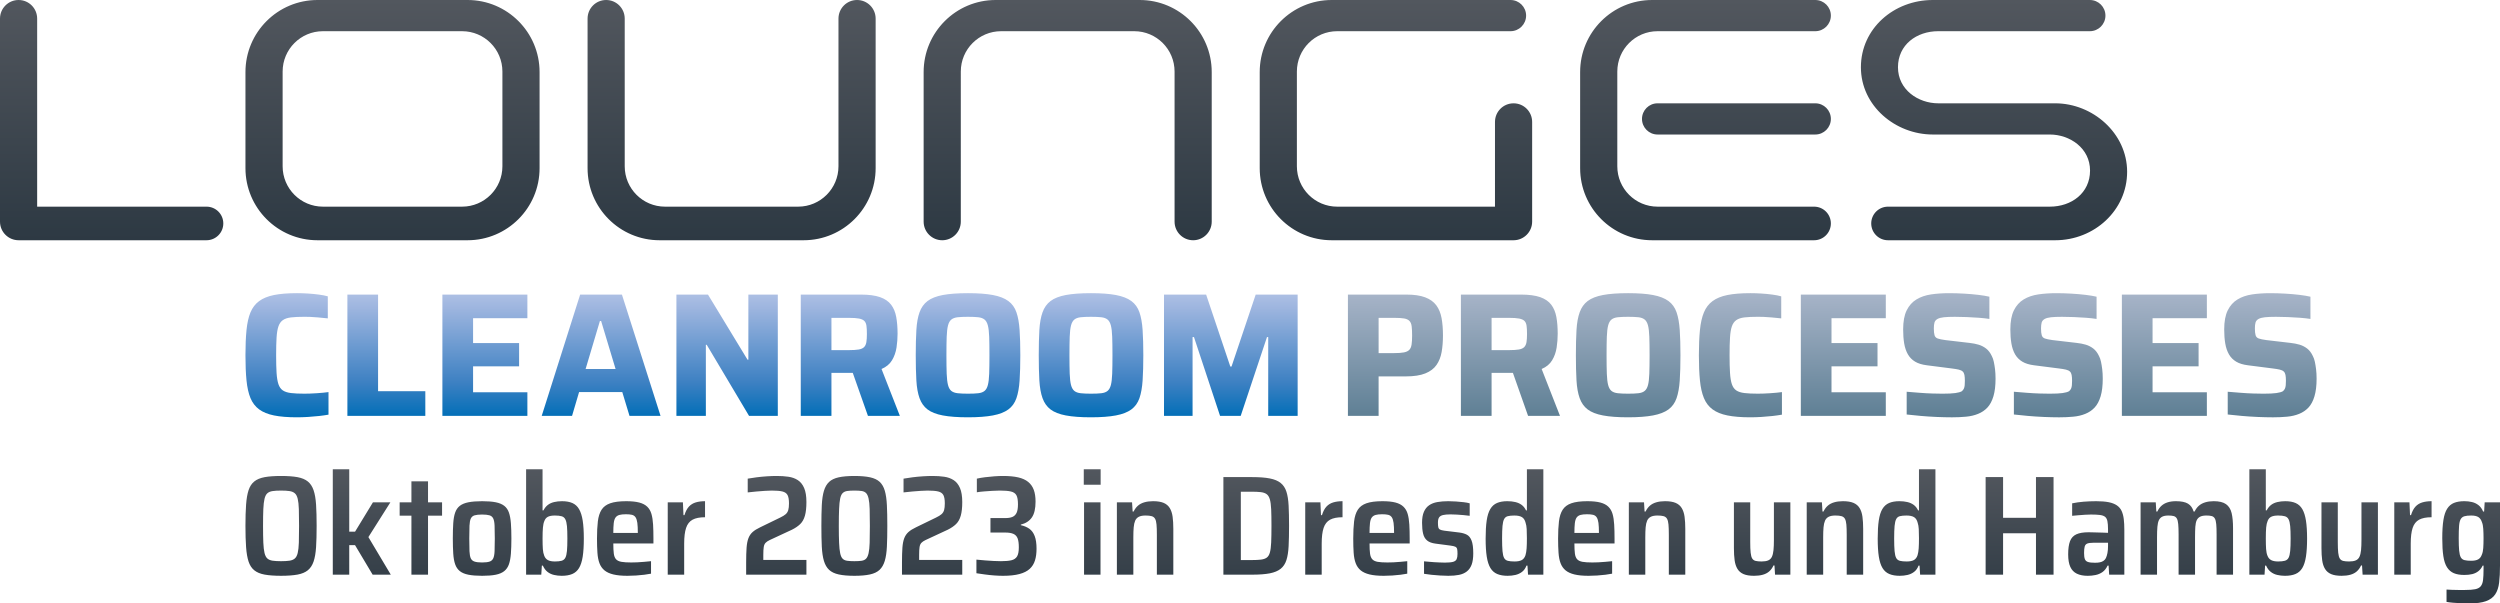
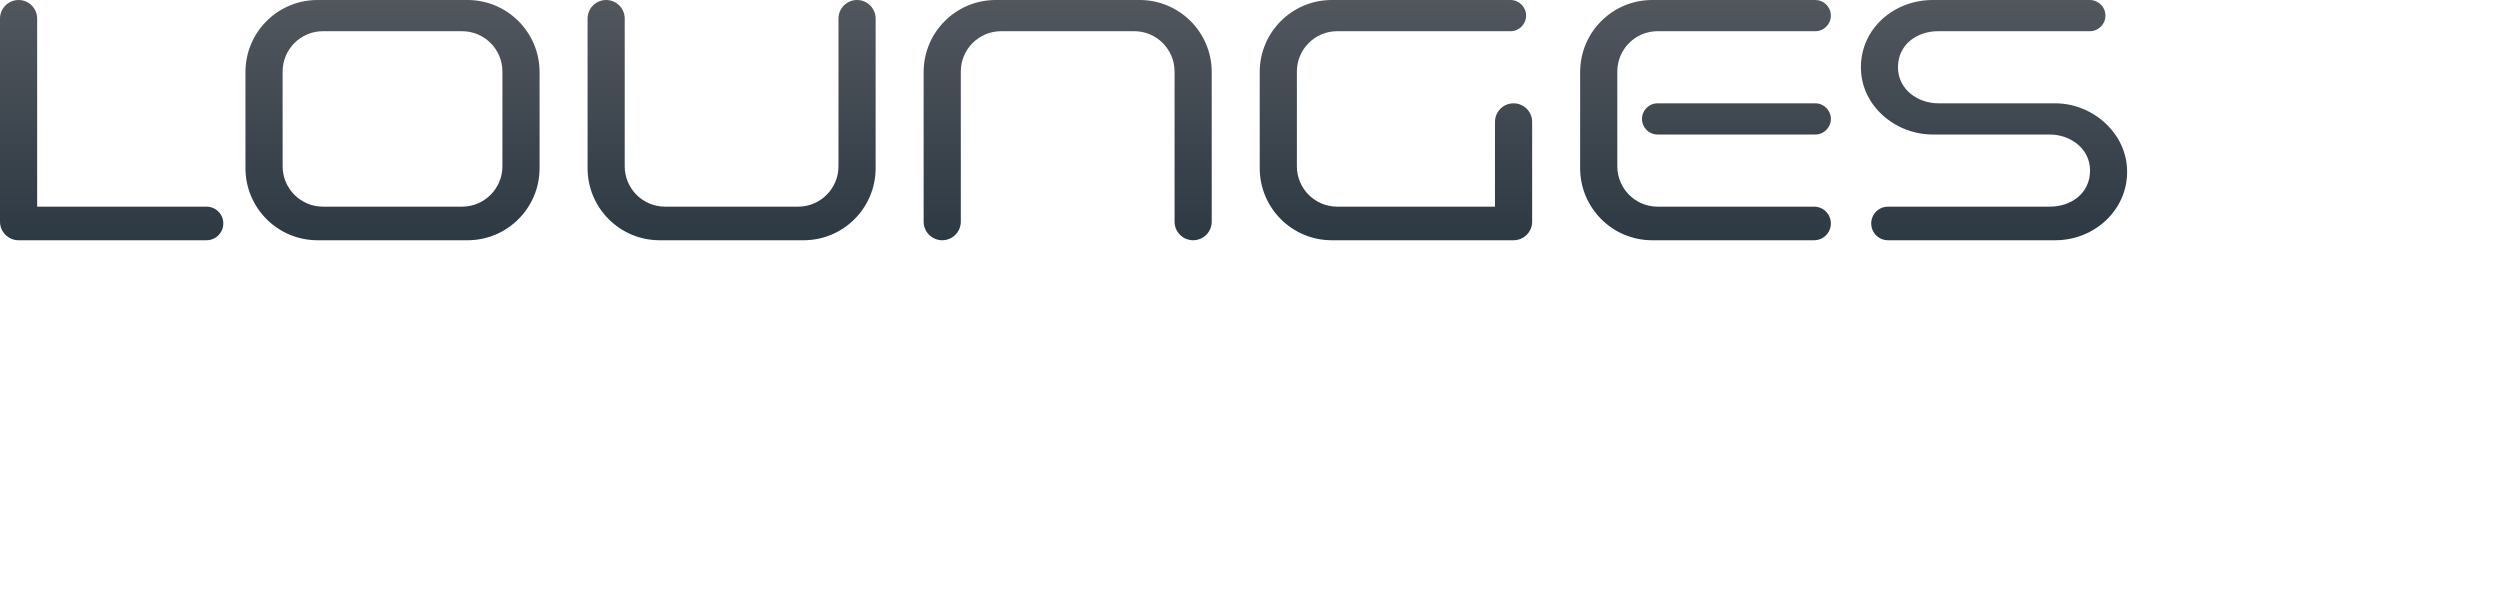
<svg xmlns="http://www.w3.org/2000/svg" xmlns:xlink="http://www.w3.org/1999/xlink" version="1.1" id="Ebene_1" x="0px" y="0px" viewBox="0 0 231.108 55.785" style="enable-background:new 0 0 231.108 55.785;" xml:space="preserve">
  <style type="text/css">
	
		.st0{clip-path:url(#SVGID_00000128462724838614700780000007954607348525154717_);fill:url(#SVGID_00000121994733844858574940000004998032386279091353_);}
	
		.st1{clip-path:url(#SVGID_00000013160649476798968220000016128356224773720452_);fill:url(#SVGID_00000119103490379932352500000009020984041696248454_);}
	
		.st2{clip-path:url(#SVGID_00000026162513027922184520000012118286621461098122_);fill:url(#SVGID_00000023966887508334173620000009006507397199445410_);}
	
		.st3{clip-path:url(#SVGID_00000141425747733465644700000001862000635624884668_);fill:url(#SVGID_00000098910028341613828430000008296608690855909272_);}
</style>
  <g>
    <defs>
-       <path id="SVGID_1_" d="M32.114,27.232v11.215h7.204v-2.283H34.95v-8.932H32.114z M40.896,27.232v11.215h7.857v-2.185h-5.02v-2.396    h4.254v-2.151h-4.254v-2.299h5.02v-2.184H40.896z M55.456,29.677h0.114l1.336,4.433h-2.771L55.456,29.677z M53.63,27.232    l-3.553,11.215h2.804l0.651-2.201h3.994l0.668,2.201h2.869l-3.57-11.215H53.63z M69.181,27.232v6.014H69.1l-3.652-6.014H62.53    v11.215h2.722v-6.57h0.082l3.912,6.57h2.657V27.232H69.181z M76.861,29.384h1.631c0.391,0,0.697,0.021,0.921,0.064    c0.222,0.044,0.385,0.117,0.488,0.221c0.104,0.102,0.169,0.252,0.197,0.448c0.027,0.195,0.04,0.451,0.04,0.766    c0,0.304-0.016,0.554-0.049,0.75c-0.033,0.195-0.103,0.348-0.212,0.456c-0.109,0.109-0.274,0.182-0.497,0.221    c-0.223,0.037-0.519,0.056-0.888,0.056h-1.631V29.384z M74.025,27.232v11.215h2.836v-3.978h1.826c0.051,0,0.1-0.001,0.145-0.002    l1.404,3.98h2.95l-1.695-4.337c0.434-0.184,0.758-0.453,0.97-0.807c0.211-0.353,0.35-0.743,0.416-1.174    c0.064-0.428,0.097-0.855,0.097-1.278c0-0.576-0.041-1.09-0.123-1.541c-0.08-0.451-0.238-0.832-0.472-1.141    c-0.234-0.31-0.576-0.543-1.027-0.702c-0.451-0.156-1.04-0.235-1.768-0.235H74.025z M116.08,27.232l-2.233,6.65h-0.114    l-2.234-6.65h-3.895v11.215h2.641V31.16h0.13l2.412,7.287h1.907l2.43-7.287h0.114v7.287h2.721V27.232H116.08z M25.332,27.272    c-0.566,0.114-1.025,0.302-1.378,0.563s-0.619,0.608-0.799,1.043c-0.18,0.434-0.301,0.978-0.367,1.63    c-0.065,0.652-0.097,1.429-0.097,2.331c0,0.902,0.032,1.679,0.097,2.331c0.066,0.652,0.187,1.196,0.367,1.63    s0.446,0.783,0.799,1.044c0.353,0.26,0.812,0.448,1.378,0.561c0.564,0.114,1.27,0.172,2.118,0.172    c0.326,0,0.666-0.012,1.019-0.033c0.353-0.022,0.698-0.051,1.035-0.089c0.337-0.038,0.625-0.08,0.864-0.123v-2.086    c-0.304,0.043-0.668,0.078-1.092,0.105c-0.424,0.028-0.804,0.042-1.141,0.042c-0.5,0-0.911-0.019-1.231-0.058    c-0.321-0.038-0.573-0.12-0.758-0.244c-0.184-0.125-0.32-0.318-0.408-0.578c-0.086-0.261-0.144-0.61-0.171-1.044    c-0.027-0.434-0.04-0.978-0.04-1.63c0-0.663,0.013-1.209,0.04-1.638c0.027-0.43,0.085-0.772,0.171-1.027    c0.088-0.256,0.224-0.448,0.408-0.579c0.185-0.13,0.437-0.214,0.758-0.253c0.32-0.038,0.731-0.056,1.231-0.056    c0.141,0,0.315,0.002,0.521,0.008c0.207,0.005,0.448,0.021,0.726,0.048c0.277,0.028,0.584,0.058,0.921,0.09v-2.037    c-0.228-0.066-0.506-0.12-0.831-0.163c-0.326-0.043-0.664-0.077-1.011-0.098c-0.348-0.022-0.685-0.033-1.011-0.033    C26.602,27.101,25.896,27.158,25.332,27.272 M88.534,36.351c-0.25-0.027-0.445-0.097-0.587-0.211    c-0.141-0.114-0.245-0.296-0.309-0.546c-0.065-0.25-0.106-0.598-0.123-1.044c-0.016-0.445-0.024-1.016-0.024-1.711    s0.008-1.266,0.024-1.711c0.017-0.446,0.058-0.794,0.123-1.044c0.064-0.25,0.168-0.432,0.309-0.546    c0.142-0.114,0.337-0.185,0.587-0.212s0.565-0.04,0.946-0.04c0.391,0,0.708,0.013,0.953,0.04c0.245,0.027,0.437,0.098,0.579,0.212    c0.141,0.114,0.245,0.296,0.309,0.546c0.066,0.25,0.107,0.598,0.123,1.044c0.016,0.445,0.024,1.016,0.024,1.711    s-0.008,1.266-0.024,1.711c-0.016,0.446-0.057,0.794-0.123,1.044c-0.064,0.25-0.168,0.432-0.309,0.546    c-0.142,0.114-0.334,0.184-0.579,0.211c-0.245,0.028-0.562,0.042-0.953,0.042C89.099,36.393,88.784,36.379,88.534,36.351     M87.157,27.272c-0.603,0.114-1.074,0.299-1.41,0.555c-0.337,0.255-0.584,0.603-0.742,1.043c-0.157,0.44-0.255,0.986-0.293,1.638    c-0.038,0.652-0.057,1.429-0.057,2.331c0,0.902,0.019,1.679,0.057,2.331c0.038,0.652,0.136,1.198,0.293,1.638    c0.158,0.44,0.405,0.788,0.742,1.044c0.336,0.254,0.807,0.44,1.41,0.553c0.603,0.114,1.377,0.172,2.323,0.172    c0.934,0,1.703-0.058,2.306-0.172c0.604-0.113,1.079-0.299,1.426-0.553c0.349-0.256,0.598-0.604,0.75-1.044    c0.152-0.44,0.25-0.986,0.293-1.638c0.044-0.652,0.066-1.429,0.066-2.331c0-0.902-0.022-1.679-0.066-2.331    c-0.043-0.652-0.141-1.198-0.293-1.638s-0.401-0.788-0.75-1.043c-0.347-0.256-0.822-0.441-1.426-0.555    c-0.603-0.114-1.372-0.171-2.306-0.171C88.534,27.101,87.76,27.158,87.157,27.272 M99.906,36.351    c-0.251-0.027-0.447-0.097-0.587-0.211c-0.141-0.114-0.245-0.296-0.31-0.546s-0.106-0.598-0.122-1.044    c-0.016-0.445-0.024-1.016-0.024-1.711s0.008-1.266,0.024-1.711c0.016-0.446,0.057-0.794,0.122-1.044s0.169-0.432,0.31-0.546    c0.14-0.114,0.336-0.185,0.587-0.212c0.249-0.027,0.564-0.04,0.945-0.04c0.391,0,0.709,0.013,0.954,0.04    c0.244,0.027,0.437,0.098,0.578,0.212c0.141,0.114,0.244,0.296,0.31,0.546c0.065,0.25,0.106,0.598,0.122,1.044    c0.017,0.445,0.025,1.016,0.025,1.711s-0.008,1.266-0.025,1.711c-0.016,0.446-0.057,0.794-0.122,1.044    c-0.066,0.25-0.169,0.432-0.31,0.546s-0.334,0.184-0.578,0.211c-0.245,0.028-0.563,0.042-0.954,0.042    C100.47,36.393,100.155,36.379,99.906,36.351 M98.528,27.272c-0.603,0.114-1.073,0.299-1.41,0.555    c-0.337,0.255-0.585,0.603-0.742,1.043c-0.158,0.44-0.255,0.986-0.294,1.638c-0.037,0.652-0.056,1.429-0.056,2.331    c0,0.902,0.019,1.679,0.056,2.331c0.039,0.652,0.136,1.198,0.294,1.638c0.157,0.44,0.405,0.788,0.742,1.044    c0.337,0.254,0.807,0.44,1.41,0.553c0.603,0.114,1.378,0.172,2.323,0.172c0.934,0,1.703-0.058,2.306-0.172    c0.603-0.113,1.079-0.299,1.427-0.553c0.347-0.256,0.597-0.604,0.75-1.044c0.152-0.44,0.249-0.986,0.293-1.638    c0.043-0.652,0.065-1.429,0.065-2.331c0-0.902-0.022-1.679-0.065-2.331c-0.044-0.652-0.141-1.198-0.293-1.638    c-0.153-0.44-0.403-0.788-0.75-1.043c-0.348-0.256-0.824-0.441-1.427-0.555c-0.603-0.114-1.372-0.171-2.306-0.171    C99.906,27.101,99.131,27.158,98.528,27.272" />
-     </defs>
+       </defs>
    <clipPath id="SVGID_00000090274999641300190930000005140533356519462037_">
      <use xlink:href="#SVGID_1_" style="overflow:visible;" />
    </clipPath>
    <linearGradient id="SVGID_00000129178536790594257700000003378324485723873200_" gradientUnits="userSpaceOnUse" x1="-11.338" y1="57.416" x2="-10.338" y2="57.416" gradientTransform="matrix(0 -11.476 -11.476 0 730.206 -91.534)">
      <stop offset="0" style="stop-color:#006EB7" />
      <stop offset="0.275" style="stop-color:#3C80C2" />
      <stop offset="0.88" style="stop-color:#9DB5DF" />
      <stop offset="1" style="stop-color:#AEC0E4" />
      <stop offset="1" style="stop-color:#94784A" />
    </linearGradient>
-     <rect x="22.691" y="27.101" style="clip-path:url(#SVGID_00000090274999641300190930000005140533356519462037_);fill:url(#SVGID_00000129178536790594257700000003378324485723873200_);" width="97.268" height="11.476" />
  </g>
  <g>
    <defs>
-       <path id="SVGID_00000096767919519179364240000001916930448140973243_" d="M127.443,29.384h1.467c0.38,0,0.678,0.019,0.896,0.056    c0.217,0.038,0.38,0.115,0.489,0.229c0.109,0.113,0.176,0.28,0.204,0.497c0.027,0.217,0.041,0.499,0.041,0.847    c0,0.348-0.016,0.628-0.049,0.839c-0.033,0.213-0.103,0.376-0.212,0.49c-0.109,0.114-0.275,0.192-0.497,0.236    c-0.223,0.044-0.53,0.065-0.922,0.065h-1.417V29.384z M124.606,27.232v11.215h2.837v-3.652h2.51c0.75,0,1.353-0.092,1.809-0.277    c0.456-0.184,0.802-0.445,1.035-0.783c0.234-0.336,0.391-0.735,0.473-1.198c0.081-0.462,0.122-0.969,0.122-1.524    c0-0.608-0.043-1.146-0.13-1.613c-0.087-0.467-0.25-0.861-0.489-1.182c-0.24-0.32-0.582-0.565-1.027-0.733    c-0.446-0.17-1.027-0.253-1.744-0.253H124.606z M137.887,29.384h1.629c0.392,0,0.699,0.021,0.921,0.064    c0.223,0.044,0.386,0.117,0.49,0.221c0.102,0.102,0.168,0.252,0.195,0.448c0.027,0.195,0.041,0.451,0.041,0.766    c0,0.304-0.017,0.554-0.049,0.75c-0.033,0.195-0.104,0.348-0.212,0.456c-0.108,0.109-0.275,0.182-0.497,0.221    c-0.223,0.037-0.52,0.056-0.889,0.056h-1.629V29.384z M135.05,27.232v11.215h2.837v-3.978h1.825c0.051,0,0.099-0.001,0.145-0.002    l1.404,3.98h2.95l-1.696-4.337c0.435-0.184,0.759-0.453,0.97-0.807c0.213-0.353,0.35-0.743,0.416-1.174    c0.065-0.428,0.098-0.855,0.098-1.278c0-0.576-0.041-1.09-0.122-1.541c-0.082-0.451-0.24-0.832-0.473-1.141    c-0.234-0.31-0.577-0.543-1.027-0.702c-0.451-0.156-1.041-0.235-1.769-0.235H135.05z M166.474,27.232v11.215h7.856v-2.185h-5.02    v-2.396h4.254v-2.151h-4.254v-2.299h5.02v-2.184H166.474z M196.153,27.232v11.215h7.857v-2.185h-5.02v-2.396h4.255v-2.151h-4.255    v-2.299h5.02v-2.184H196.153z M149.559,36.351c-0.25-0.027-0.446-0.097-0.587-0.211c-0.141-0.114-0.244-0.296-0.31-0.546    c-0.065-0.25-0.105-0.598-0.122-1.044c-0.016-0.445-0.024-1.016-0.024-1.711s0.008-1.266,0.024-1.711    c0.017-0.446,0.057-0.794,0.122-1.044c0.066-0.25,0.169-0.432,0.31-0.546c0.141-0.114,0.337-0.185,0.587-0.212    s0.565-0.04,0.945-0.04c0.392,0,0.71,0.013,0.954,0.04c0.244,0.027,0.437,0.098,0.578,0.212c0.142,0.114,0.245,0.296,0.311,0.546    c0.065,0.25,0.105,0.598,0.121,1.044c0.016,0.445,0.025,1.016,0.025,1.711s-0.009,1.266-0.025,1.711    c-0.016,0.446-0.056,0.794-0.121,1.044c-0.066,0.25-0.169,0.432-0.311,0.546c-0.141,0.114-0.334,0.184-0.578,0.211    c-0.244,0.028-0.562,0.042-0.954,0.042C150.124,36.393,149.809,36.379,149.559,36.351 M148.182,27.272    c-0.603,0.114-1.074,0.299-1.411,0.555c-0.336,0.255-0.584,0.603-0.741,1.043c-0.158,0.44-0.256,0.986-0.294,1.638    c-0.038,0.652-0.056,1.429-0.056,2.331c0,0.902,0.018,1.679,0.056,2.331c0.038,0.652,0.136,1.198,0.294,1.638    c0.157,0.44,0.405,0.788,0.741,1.044c0.337,0.254,0.808,0.44,1.411,0.553c0.603,0.114,1.377,0.172,2.322,0.172    c0.935,0,1.704-0.058,2.307-0.172c0.603-0.113,1.078-0.299,1.427-0.553c0.347-0.256,0.596-0.604,0.749-1.044    c0.152-0.44,0.25-0.986,0.294-1.638c0.043-0.652,0.065-1.429,0.065-2.331c0-0.902-0.022-1.679-0.065-2.331    c-0.044-0.652-0.142-1.198-0.294-1.638c-0.153-0.44-0.402-0.788-0.749-1.043c-0.349-0.256-0.824-0.441-1.427-0.555    s-1.372-0.171-2.307-0.171C149.559,27.101,148.785,27.158,148.182,27.272 M159.691,27.272c-0.565,0.114-1.024,0.302-1.377,0.563    c-0.354,0.261-0.619,0.608-0.798,1.043c-0.181,0.434-0.303,0.978-0.368,1.63c-0.065,0.652-0.098,1.429-0.098,2.331    c0,0.902,0.033,1.679,0.098,2.331c0.065,0.652,0.187,1.196,0.368,1.63c0.179,0.434,0.444,0.783,0.798,1.044    c0.353,0.26,0.812,0.448,1.377,0.561c0.565,0.114,1.271,0.172,2.119,0.172c0.326,0,0.665-0.012,1.019-0.033    c0.353-0.022,0.698-0.051,1.035-0.089c0.337-0.038,0.625-0.08,0.864-0.123v-2.086c-0.304,0.043-0.669,0.078-1.093,0.105    c-0.423,0.028-0.803,0.042-1.14,0.042c-0.5,0-0.911-0.019-1.231-0.058c-0.32-0.038-0.573-0.12-0.758-0.244    c-0.184-0.125-0.32-0.318-0.408-0.578c-0.087-0.261-0.144-0.61-0.17-1.044c-0.028-0.434-0.041-0.978-0.041-1.63    c0-0.663,0.013-1.209,0.041-1.638c0.026-0.43,0.083-0.772,0.17-1.027c0.088-0.256,0.224-0.448,0.408-0.579    c0.185-0.13,0.438-0.214,0.758-0.253c0.32-0.038,0.731-0.056,1.231-0.056c0.141,0,0.315,0.002,0.521,0.008    c0.206,0.005,0.448,0.021,0.726,0.048c0.277,0.028,0.584,0.058,0.921,0.09v-2.037c-0.228-0.066-0.506-0.12-0.831-0.163    c-0.326-0.043-0.664-0.077-1.011-0.098c-0.348-0.022-0.685-0.033-1.011-0.033C160.962,27.101,160.256,27.158,159.691,27.272     M178.516,27.215c-0.516,0.076-0.967,0.231-1.353,0.465c-0.386,0.234-0.687,0.57-0.904,1.011c-0.218,0.44-0.326,1.029-0.326,1.768    c0,0.478,0.032,0.91,0.097,1.296c0.066,0.386,0.179,0.72,0.343,1.003c0.163,0.282,0.385,0.507,0.668,0.676    s0.646,0.279,1.093,0.334l2.297,0.294c0.261,0.032,0.474,0.067,0.637,0.105c0.162,0.039,0.285,0.096,0.366,0.172    c0.082,0.076,0.136,0.182,0.163,0.318c0.027,0.136,0.041,0.317,0.041,0.545c0,0.153-0.006,0.289-0.016,0.408    c-0.012,0.12-0.036,0.223-0.074,0.309c-0.038,0.088-0.101,0.17-0.187,0.245c-0.131,0.077-0.332,0.133-0.603,0.171    c-0.272,0.039-0.669,0.058-1.19,0.058c-0.25,0-0.561-0.006-0.929-0.017c-0.37-0.01-0.758-0.033-1.166-0.065    c-0.408-0.033-0.813-0.065-1.214-0.098v2.103c0.38,0.043,0.812,0.087,1.296,0.131c0.483,0.043,0.977,0.075,1.483,0.097    c0.505,0.021,0.975,0.033,1.41,0.033c0.457,0,0.889-0.02,1.295-0.058c0.408-0.037,0.781-0.124,1.117-0.261    c0.337-0.135,0.625-0.331,0.864-0.586c0.239-0.255,0.424-0.603,0.555-1.043c0.13-0.44,0.195-0.98,0.195-1.622    c0-0.326-0.016-0.619-0.048-0.88c-0.033-0.261-0.072-0.492-0.115-0.693c-0.043-0.201-0.103-0.372-0.179-0.513    c-0.141-0.305-0.318-0.539-0.53-0.701c-0.211-0.163-0.446-0.283-0.701-0.359s-0.535-0.13-0.839-0.163l-2.234-0.261    c-0.315-0.043-0.549-0.092-0.701-0.146c-0.152-0.055-0.249-0.155-0.293-0.302c-0.043-0.147-0.065-0.356-0.065-0.628    c0-0.217,0.019-0.396,0.057-0.537c0.038-0.142,0.133-0.256,0.285-0.343c0.141-0.076,0.337-0.128,0.587-0.155s0.587-0.04,1.01-0.04    c0.349,0,0.718,0.008,1.109,0.024c0.392,0.016,0.769,0.038,1.133,0.065c0.364,0.028,0.682,0.063,0.954,0.106v-2.054    c-0.272-0.065-0.614-0.122-1.027-0.171c-0.414-0.049-0.854-0.087-1.321-0.114s-0.918-0.041-1.352-0.041    C179.595,27.101,179.033,27.139,178.516,27.215 M188.427,27.215c-0.516,0.076-0.968,0.231-1.353,0.465    c-0.386,0.234-0.687,0.57-0.904,1.011c-0.218,0.44-0.327,1.029-0.327,1.768c0,0.478,0.033,0.91,0.098,1.296    c0.066,0.386,0.179,0.72,0.342,1.003c0.164,0.282,0.386,0.507,0.669,0.676c0.282,0.169,0.646,0.279,1.092,0.334l2.298,0.294    c0.261,0.032,0.474,0.067,0.636,0.105c0.163,0.039,0.286,0.096,0.367,0.172c0.082,0.076,0.136,0.182,0.163,0.318    c0.027,0.136,0.041,0.317,0.041,0.545c0,0.153-0.006,0.289-0.017,0.408c-0.011,0.12-0.035,0.223-0.073,0.309    c-0.038,0.088-0.101,0.17-0.187,0.245c-0.131,0.077-0.332,0.133-0.603,0.171c-0.272,0.039-0.669,0.058-1.191,0.058    c-0.25,0-0.56-0.006-0.929-0.017c-0.37-0.01-0.757-0.033-1.165-0.065c-0.408-0.033-0.813-0.065-1.214-0.098v2.103    c0.379,0.043,0.812,0.087,1.296,0.131c0.483,0.043,0.977,0.075,1.483,0.097c0.505,0.021,0.975,0.033,1.409,0.033    c0.458,0,0.889-0.02,1.296-0.058c0.408-0.037,0.781-0.124,1.117-0.261c0.337-0.135,0.625-0.331,0.864-0.586    c0.239-0.255,0.424-0.603,0.555-1.043c0.13-0.44,0.195-0.98,0.195-1.622c0-0.326-0.016-0.619-0.049-0.88    c-0.033-0.261-0.071-0.492-0.114-0.693c-0.043-0.201-0.104-0.372-0.179-0.513c-0.141-0.305-0.319-0.539-0.53-0.701    c-0.212-0.163-0.446-0.283-0.701-0.359c-0.256-0.076-0.536-0.13-0.84-0.163l-2.233-0.261c-0.315-0.043-0.549-0.092-0.701-0.146    c-0.152-0.055-0.25-0.155-0.293-0.302c-0.044-0.147-0.065-0.356-0.065-0.628c0-0.217,0.019-0.396,0.056-0.537    c0.038-0.142,0.134-0.256,0.286-0.343c0.141-0.076,0.336-0.128,0.587-0.155c0.25-0.027,0.586-0.04,1.01-0.04    c0.348,0,0.718,0.008,1.109,0.024c0.391,0.016,0.769,0.038,1.133,0.065c0.364,0.028,0.681,0.063,0.953,0.106v-2.054    c-0.272-0.065-0.614-0.122-1.027-0.171s-0.853-0.087-1.32-0.114c-0.467-0.027-0.918-0.041-1.353-0.041    C189.505,27.101,188.943,27.139,188.427,27.215 M208.196,27.215c-0.516,0.076-0.967,0.231-1.352,0.465    c-0.386,0.234-0.688,0.57-0.906,1.011c-0.217,0.44-0.326,1.029-0.326,1.768c0,0.478,0.033,0.91,0.098,1.296s0.18,0.72,0.343,1.003    c0.162,0.282,0.386,0.507,0.668,0.676c0.283,0.169,0.646,0.279,1.092,0.334l2.298,0.294c0.261,0.032,0.473,0.067,0.636,0.105    c0.163,0.039,0.285,0.096,0.367,0.172c0.081,0.076,0.136,0.182,0.163,0.318c0.027,0.136,0.041,0.317,0.041,0.545    c0,0.153-0.006,0.289-0.017,0.408c-0.011,0.12-0.035,0.223-0.073,0.309c-0.038,0.088-0.1,0.17-0.188,0.245    c-0.13,0.077-0.331,0.133-0.603,0.171c-0.272,0.039-0.668,0.058-1.19,0.058c-0.25,0-0.559-0.006-0.928-0.017    c-0.37-0.01-0.759-0.033-1.166-0.065c-0.408-0.033-0.813-0.065-1.215-0.098v2.103c0.381,0.043,0.813,0.087,1.296,0.131    c0.483,0.043,0.978,0.075,1.483,0.097c0.506,0.021,0.976,0.033,1.411,0.033c0.456,0,0.888-0.02,1.296-0.058    c0.407-0.037,0.779-0.124,1.117-0.261c0.336-0.135,0.624-0.331,0.864-0.586c0.238-0.255,0.423-0.603,0.553-1.043    c0.131-0.44,0.196-0.98,0.196-1.622c0-0.326-0.016-0.619-0.049-0.88c-0.033-0.261-0.07-0.492-0.114-0.693    c-0.044-0.201-0.103-0.372-0.18-0.513c-0.141-0.305-0.317-0.539-0.529-0.701c-0.212-0.163-0.446-0.283-0.701-0.359    c-0.256-0.076-0.535-0.13-0.84-0.163l-2.233-0.261c-0.315-0.043-0.548-0.092-0.701-0.146c-0.152-0.055-0.25-0.155-0.293-0.302    c-0.043-0.147-0.065-0.356-0.065-0.628c0-0.217,0.018-0.396,0.057-0.537c0.038-0.142,0.133-0.256,0.285-0.343    c0.141-0.076,0.337-0.128,0.587-0.155s0.587-0.04,1.011-0.04c0.347,0,0.717,0.008,1.108,0.024    c0.391,0.016,0.769,0.038,1.133,0.065c0.364,0.028,0.682,0.063,0.954,0.106v-2.054c-0.272-0.065-0.615-0.122-1.027-0.171    c-0.413-0.049-0.853-0.087-1.321-0.114s-0.918-0.041-1.353-0.041C209.275,27.101,208.712,27.139,208.196,27.215" />
+       <path id="SVGID_00000096767919519179364240000001916930448140973243_" d="M127.443,29.384h1.467c0.38,0,0.678,0.019,0.896,0.056    c0.217,0.038,0.38,0.115,0.489,0.229c0.109,0.113,0.176,0.28,0.204,0.497c0.027,0.217,0.041,0.499,0.041,0.847    c0,0.348-0.016,0.628-0.049,0.839c-0.033,0.213-0.103,0.376-0.212,0.49c-0.109,0.114-0.275,0.192-0.497,0.236    c-0.223,0.044-0.53,0.065-0.922,0.065h-1.417V29.384z M124.606,27.232v11.215h2.837v-3.652h2.51c0.75,0,1.353-0.092,1.809-0.277    c0.456-0.184,0.802-0.445,1.035-0.783c0.234-0.336,0.391-0.735,0.473-1.198c0.081-0.462,0.122-0.969,0.122-1.524    c0-0.608-0.043-1.146-0.13-1.613c-0.087-0.467-0.25-0.861-0.489-1.182c-0.24-0.32-0.582-0.565-1.027-0.733    c-0.446-0.17-1.027-0.253-1.744-0.253H124.606z M137.887,29.384h1.629c0.392,0,0.699,0.021,0.921,0.064    c0.223,0.044,0.386,0.117,0.49,0.221c0.102,0.102,0.168,0.252,0.195,0.448c0.027,0.195,0.041,0.451,0.041,0.766    c0,0.304-0.017,0.554-0.049,0.75c-0.033,0.195-0.104,0.348-0.212,0.456c-0.108,0.109-0.275,0.182-0.497,0.221    c-0.223,0.037-0.52,0.056-0.889,0.056h-1.629V29.384z M135.05,27.232v11.215h2.837v-3.978h1.825c0.051,0,0.099-0.001,0.145-0.002    l1.404,3.98h2.95l-1.696-4.337c0.435-0.184,0.759-0.453,0.97-0.807c0.213-0.353,0.35-0.743,0.416-1.174    c0.065-0.428,0.098-0.855,0.098-1.278c0-0.576-0.041-1.09-0.122-1.541c-0.082-0.451-0.24-0.832-0.473-1.141    c-0.234-0.31-0.577-0.543-1.027-0.702c-0.451-0.156-1.041-0.235-1.769-0.235H135.05z M166.474,27.232v11.215h7.856v-2.185h-5.02    v-2.396h4.254v-2.151h-4.254v-2.299h5.02v-2.184H166.474z M196.153,27.232v11.215h7.857v-2.185h-5.02v-2.396h4.255v-2.151h-4.255    v-2.299h5.02v-2.184H196.153z M149.559,36.351c-0.25-0.027-0.446-0.097-0.587-0.211c-0.141-0.114-0.244-0.296-0.31-0.546    c-0.065-0.25-0.105-0.598-0.122-1.044c-0.016-0.445-0.024-1.016-0.024-1.711s0.008-1.266,0.024-1.711    c0.017-0.446,0.057-0.794,0.122-1.044c0.066-0.25,0.169-0.432,0.31-0.546c0.141-0.114,0.337-0.185,0.587-0.212    s0.565-0.04,0.945-0.04c0.392,0,0.71,0.013,0.954,0.04c0.244,0.027,0.437,0.098,0.578,0.212c0.142,0.114,0.245,0.296,0.311,0.546    c0.065,0.25,0.105,0.598,0.121,1.044c0.016,0.445,0.025,1.016,0.025,1.711s-0.009,1.266-0.025,1.711    c-0.016,0.446-0.056,0.794-0.121,1.044c-0.066,0.25-0.169,0.432-0.311,0.546c-0.141,0.114-0.334,0.184-0.578,0.211    c-0.244,0.028-0.562,0.042-0.954,0.042C150.124,36.393,149.809,36.379,149.559,36.351 M148.182,27.272    c-0.603,0.114-1.074,0.299-1.411,0.555c-0.336,0.255-0.584,0.603-0.741,1.043c-0.158,0.44-0.256,0.986-0.294,1.638    c-0.038,0.652-0.056,1.429-0.056,2.331c0,0.902,0.018,1.679,0.056,2.331c0.038,0.652,0.136,1.198,0.294,1.638    c0.157,0.44,0.405,0.788,0.741,1.044c0.337,0.254,0.808,0.44,1.411,0.553c0.603,0.114,1.377,0.172,2.322,0.172    c0.935,0,1.704-0.058,2.307-0.172c0.603-0.113,1.078-0.299,1.427-0.553c0.347-0.256,0.596-0.604,0.749-1.044    c0.152-0.44,0.25-0.986,0.294-1.638c0.043-0.652,0.065-1.429,0.065-2.331c0-0.902-0.022-1.679-0.065-2.331    c-0.044-0.652-0.142-1.198-0.294-1.638c-0.153-0.44-0.402-0.788-0.749-1.043c-0.349-0.256-0.824-0.441-1.427-0.555    s-1.372-0.171-2.307-0.171C149.559,27.101,148.785,27.158,148.182,27.272 M159.691,27.272c-0.565,0.114-1.024,0.302-1.377,0.563    c-0.181,0.434-0.303,0.978-0.368,1.63c-0.065,0.652-0.098,1.429-0.098,2.331    c0,0.902,0.033,1.679,0.098,2.331c0.065,0.652,0.187,1.196,0.368,1.63c0.179,0.434,0.444,0.783,0.798,1.044    c0.353,0.26,0.812,0.448,1.377,0.561c0.565,0.114,1.271,0.172,2.119,0.172c0.326,0,0.665-0.012,1.019-0.033    c0.353-0.022,0.698-0.051,1.035-0.089c0.337-0.038,0.625-0.08,0.864-0.123v-2.086c-0.304,0.043-0.669,0.078-1.093,0.105    c-0.423,0.028-0.803,0.042-1.14,0.042c-0.5,0-0.911-0.019-1.231-0.058c-0.32-0.038-0.573-0.12-0.758-0.244    c-0.184-0.125-0.32-0.318-0.408-0.578c-0.087-0.261-0.144-0.61-0.17-1.044c-0.028-0.434-0.041-0.978-0.041-1.63    c0-0.663,0.013-1.209,0.041-1.638c0.026-0.43,0.083-0.772,0.17-1.027c0.088-0.256,0.224-0.448,0.408-0.579    c0.185-0.13,0.438-0.214,0.758-0.253c0.32-0.038,0.731-0.056,1.231-0.056c0.141,0,0.315,0.002,0.521,0.008    c0.206,0.005,0.448,0.021,0.726,0.048c0.277,0.028,0.584,0.058,0.921,0.09v-2.037c-0.228-0.066-0.506-0.12-0.831-0.163    c-0.326-0.043-0.664-0.077-1.011-0.098c-0.348-0.022-0.685-0.033-1.011-0.033C160.962,27.101,160.256,27.158,159.691,27.272     M178.516,27.215c-0.516,0.076-0.967,0.231-1.353,0.465c-0.386,0.234-0.687,0.57-0.904,1.011c-0.218,0.44-0.326,1.029-0.326,1.768    c0,0.478,0.032,0.91,0.097,1.296c0.066,0.386,0.179,0.72,0.343,1.003c0.163,0.282,0.385,0.507,0.668,0.676    s0.646,0.279,1.093,0.334l2.297,0.294c0.261,0.032,0.474,0.067,0.637,0.105c0.162,0.039,0.285,0.096,0.366,0.172    c0.082,0.076,0.136,0.182,0.163,0.318c0.027,0.136,0.041,0.317,0.041,0.545c0,0.153-0.006,0.289-0.016,0.408    c-0.012,0.12-0.036,0.223-0.074,0.309c-0.038,0.088-0.101,0.17-0.187,0.245c-0.131,0.077-0.332,0.133-0.603,0.171    c-0.272,0.039-0.669,0.058-1.19,0.058c-0.25,0-0.561-0.006-0.929-0.017c-0.37-0.01-0.758-0.033-1.166-0.065    c-0.408-0.033-0.813-0.065-1.214-0.098v2.103c0.38,0.043,0.812,0.087,1.296,0.131c0.483,0.043,0.977,0.075,1.483,0.097    c0.505,0.021,0.975,0.033,1.41,0.033c0.457,0,0.889-0.02,1.295-0.058c0.408-0.037,0.781-0.124,1.117-0.261    c0.337-0.135,0.625-0.331,0.864-0.586c0.239-0.255,0.424-0.603,0.555-1.043c0.13-0.44,0.195-0.98,0.195-1.622    c0-0.326-0.016-0.619-0.048-0.88c-0.033-0.261-0.072-0.492-0.115-0.693c-0.043-0.201-0.103-0.372-0.179-0.513    c-0.141-0.305-0.318-0.539-0.53-0.701c-0.211-0.163-0.446-0.283-0.701-0.359s-0.535-0.13-0.839-0.163l-2.234-0.261    c-0.315-0.043-0.549-0.092-0.701-0.146c-0.152-0.055-0.249-0.155-0.293-0.302c-0.043-0.147-0.065-0.356-0.065-0.628    c0-0.217,0.019-0.396,0.057-0.537c0.038-0.142,0.133-0.256,0.285-0.343c0.141-0.076,0.337-0.128,0.587-0.155s0.587-0.04,1.01-0.04    c0.349,0,0.718,0.008,1.109,0.024c0.392,0.016,0.769,0.038,1.133,0.065c0.364,0.028,0.682,0.063,0.954,0.106v-2.054    c-0.272-0.065-0.614-0.122-1.027-0.171c-0.414-0.049-0.854-0.087-1.321-0.114s-0.918-0.041-1.352-0.041    C179.595,27.101,179.033,27.139,178.516,27.215 M188.427,27.215c-0.516,0.076-0.968,0.231-1.353,0.465    c-0.386,0.234-0.687,0.57-0.904,1.011c-0.218,0.44-0.327,1.029-0.327,1.768c0,0.478,0.033,0.91,0.098,1.296    c0.066,0.386,0.179,0.72,0.342,1.003c0.164,0.282,0.386,0.507,0.669,0.676c0.282,0.169,0.646,0.279,1.092,0.334l2.298,0.294    c0.261,0.032,0.474,0.067,0.636,0.105c0.163,0.039,0.286,0.096,0.367,0.172c0.082,0.076,0.136,0.182,0.163,0.318    c0.027,0.136,0.041,0.317,0.041,0.545c0,0.153-0.006,0.289-0.017,0.408c-0.011,0.12-0.035,0.223-0.073,0.309    c-0.038,0.088-0.101,0.17-0.187,0.245c-0.131,0.077-0.332,0.133-0.603,0.171c-0.272,0.039-0.669,0.058-1.191,0.058    c-0.25,0-0.56-0.006-0.929-0.017c-0.37-0.01-0.757-0.033-1.165-0.065c-0.408-0.033-0.813-0.065-1.214-0.098v2.103    c0.379,0.043,0.812,0.087,1.296,0.131c0.483,0.043,0.977,0.075,1.483,0.097c0.505,0.021,0.975,0.033,1.409,0.033    c0.458,0,0.889-0.02,1.296-0.058c0.408-0.037,0.781-0.124,1.117-0.261c0.337-0.135,0.625-0.331,0.864-0.586    c0.239-0.255,0.424-0.603,0.555-1.043c0.13-0.44,0.195-0.98,0.195-1.622c0-0.326-0.016-0.619-0.049-0.88    c-0.033-0.261-0.071-0.492-0.114-0.693c-0.043-0.201-0.104-0.372-0.179-0.513c-0.141-0.305-0.319-0.539-0.53-0.701    c-0.212-0.163-0.446-0.283-0.701-0.359c-0.256-0.076-0.536-0.13-0.84-0.163l-2.233-0.261c-0.315-0.043-0.549-0.092-0.701-0.146    c-0.152-0.055-0.25-0.155-0.293-0.302c-0.044-0.147-0.065-0.356-0.065-0.628c0-0.217,0.019-0.396,0.056-0.537    c0.038-0.142,0.134-0.256,0.286-0.343c0.141-0.076,0.336-0.128,0.587-0.155c0.25-0.027,0.586-0.04,1.01-0.04    c0.348,0,0.718,0.008,1.109,0.024c0.391,0.016,0.769,0.038,1.133,0.065c0.364,0.028,0.681,0.063,0.953,0.106v-2.054    c-0.272-0.065-0.614-0.122-1.027-0.171s-0.853-0.087-1.32-0.114c-0.467-0.027-0.918-0.041-1.353-0.041    C189.505,27.101,188.943,27.139,188.427,27.215 M208.196,27.215c-0.516,0.076-0.967,0.231-1.352,0.465    c-0.386,0.234-0.688,0.57-0.906,1.011c-0.217,0.44-0.326,1.029-0.326,1.768c0,0.478,0.033,0.91,0.098,1.296s0.18,0.72,0.343,1.003    c0.162,0.282,0.386,0.507,0.668,0.676c0.283,0.169,0.646,0.279,1.092,0.334l2.298,0.294c0.261,0.032,0.473,0.067,0.636,0.105    c0.163,0.039,0.285,0.096,0.367,0.172c0.081,0.076,0.136,0.182,0.163,0.318c0.027,0.136,0.041,0.317,0.041,0.545    c0,0.153-0.006,0.289-0.017,0.408c-0.011,0.12-0.035,0.223-0.073,0.309c-0.038,0.088-0.1,0.17-0.188,0.245    c-0.13,0.077-0.331,0.133-0.603,0.171c-0.272,0.039-0.668,0.058-1.19,0.058c-0.25,0-0.559-0.006-0.928-0.017    c-0.37-0.01-0.759-0.033-1.166-0.065c-0.408-0.033-0.813-0.065-1.215-0.098v2.103c0.381,0.043,0.813,0.087,1.296,0.131    c0.483,0.043,0.978,0.075,1.483,0.097c0.506,0.021,0.976,0.033,1.411,0.033c0.456,0,0.888-0.02,1.296-0.058    c0.407-0.037,0.779-0.124,1.117-0.261c0.336-0.135,0.624-0.331,0.864-0.586c0.238-0.255,0.423-0.603,0.553-1.043    c0.131-0.44,0.196-0.98,0.196-1.622c0-0.326-0.016-0.619-0.049-0.88c-0.033-0.261-0.07-0.492-0.114-0.693    c-0.044-0.201-0.103-0.372-0.18-0.513c-0.141-0.305-0.317-0.539-0.529-0.701c-0.212-0.163-0.446-0.283-0.701-0.359    c-0.256-0.076-0.535-0.13-0.84-0.163l-2.233-0.261c-0.315-0.043-0.548-0.092-0.701-0.146c-0.152-0.055-0.25-0.155-0.293-0.302    c-0.043-0.147-0.065-0.356-0.065-0.628c0-0.217,0.018-0.396,0.057-0.537c0.038-0.142,0.133-0.256,0.285-0.343    c0.141-0.076,0.337-0.128,0.587-0.155s0.587-0.04,1.011-0.04c0.347,0,0.717,0.008,1.108,0.024    c0.391,0.016,0.769,0.038,1.133,0.065c0.364,0.028,0.682,0.063,0.954,0.106v-2.054c-0.272-0.065-0.615-0.122-1.027-0.171    c-0.413-0.049-0.853-0.087-1.321-0.114s-0.918-0.041-1.353-0.041C209.275,27.101,208.712,27.139,208.196,27.215" />
    </defs>
    <clipPath id="SVGID_00000048483954171468503460000015308676642436150425_">
      <use xlink:href="#SVGID_00000096767919519179364240000001916930448140973243_" style="overflow:visible;" />
    </clipPath>
    <linearGradient id="SVGID_00000056423128267562946020000006730662240329658279_" gradientUnits="userSpaceOnUse" x1="-11.338" y1="57.752" x2="-10.338" y2="57.752" gradientTransform="matrix(0 -11.476 -11.476 0 832.122 -91.534)">
      <stop offset="0" style="stop-color:#5E7F94" />
      <stop offset="1" style="stop-color:#A7B4C8" />
    </linearGradient>
-     <rect x="124.606" y="27.101" style="clip-path:url(#SVGID_00000048483954171468503460000015308676642436150425_);fill:url(#SVGID_00000056423128267562946020000006730662240329658279_);" width="89.548" height="11.476" />
  </g>
  <g>
    <defs>
      <path id="SVGID_00000150075218029376851900000010705297194728217005_" d="M153.23,9.551c-0.795,0-1.439,0.646-1.439,1.442    c0,0.796,0.644,1.442,1.439,1.442h14.581c0.796,0,1.44-0.646,1.44-1.442c0-0.796-0.644-1.442-1.44-1.442H153.23z M0,1.719V20.49    c0,0.948,0.771,1.719,1.718,1.719h17.374c0.856,0,1.551-0.696,1.551-1.553c0-0.858-0.695-1.552-1.551-1.552H3.435V1.719    C3.435,0.77,2.667,0,1.718,0C0.771,0,0,0.77,0,1.719 M26.127,15.372V6.614c0-2.06,1.67-3.73,3.728-3.73h12.86    c2.061,0,3.729,1.67,3.729,3.73v8.758c0,2.061-1.668,3.732-3.729,3.732h-12.86C27.797,19.104,26.127,17.433,26.127,15.372     M29.349,0c-3.676,0-6.658,2.984-6.658,6.662v8.884c0,3.68,2.982,6.663,6.658,6.663h13.873c3.675,0,6.658-2.983,6.658-6.663V6.662    C49.88,2.984,46.897,0,43.222,0H29.349z M77.511,1.719v13.653c0,2.061-1.67,3.732-3.728,3.732H61.479    c-2.059,0-3.728-1.671-3.728-3.732V1.719C57.751,0.77,56.983,0,56.034,0c-0.949,0-1.717,0.77-1.717,1.719v13.827    c0,3.679,2.98,6.663,6.658,6.663h13.314c3.676,0,6.658-2.984,6.658-6.663V1.719C80.947,0.77,80.178,0,79.228,0    C78.281,0,77.511,0.77,77.511,1.719 M92.042,0c-3.675,0-6.658,2.984-6.658,6.662v13.829c0,0.948,0.771,1.718,1.717,1.718    c0.95,0,1.718-0.77,1.718-1.718L88.82,6.614c0-2.06,1.67-3.73,3.728-3.73h12.305c2.058,0,3.728,1.67,3.728,3.73v13.877    c0,0.948,0.767,1.718,1.717,1.718c0.947,0,1.717-0.77,1.717-1.718V6.662c0-3.678-2.983-6.662-6.658-6.662H92.042z M123.11,0    c-3.676,0-6.658,2.984-6.658,6.662v8.884c0,3.679,2.982,6.663,6.658,6.663h16.809c0.946,0,1.717-0.771,1.717-1.719v-9.221    c0-0.948-0.768-1.718-1.717-1.718c-0.95,0-1.718,0.77-1.718,1.718l-0.001,7.835h-14.584c-2.058,0-3.728-1.671-3.728-3.732V6.614    c0-2.06,1.67-3.73,3.728-3.73h16.022c0.795,0,1.44-0.646,1.44-1.443c0-0.794-0.645-1.441-1.44-1.441H123.11z M152.731,0    c-3.678,0-6.658,2.984-6.658,6.662v8.884c0,3.679,2.98,6.663,6.658,6.663h14.97c0.857,0,1.55-0.696,1.55-1.553    c0-0.858-0.693-1.552-1.55-1.552h-14.467c-2.058,0-3.725-1.671-3.725-3.732V6.614c0-2.06,1.667-3.73,3.725-3.73h14.577    c0.796,0,1.44-0.646,1.44-1.443c0-0.794-0.644-1.441-1.44-1.441H152.731z M178.673,0c-3.602,0-6.645,2.643-6.645,6.218    c0,3.573,3.194,6.217,6.645,6.217h10.817c1.847,0,3.721,1.253,3.721,3.333c0,2.082-1.721,3.336-3.721,3.336h-14.958    c-0.856,0-1.55,0.694-1.55,1.552c0,0.857,0.694,1.553,1.55,1.553h15.462c3.602,0,6.645-2.755,6.645-6.329    c0-3.575-3.195-6.329-6.645-6.329h-10.815c-1.849,0-3.724-1.253-3.724-3.333c0-2.082,1.724-3.334,3.724-3.334h14.015    c0.796,0,1.44-0.646,1.44-1.443c0-0.794-0.644-1.441-1.44-1.441H178.673z" />
    </defs>
    <clipPath id="SVGID_00000064349088886273066230000013028957046372493985_">
      <use xlink:href="#SVGID_00000150075218029376851900000010705297194728217005_" style="overflow:visible;" />
    </clipPath>
    <linearGradient id="SVGID_00000170236879924157195990000002251627395935677313_" gradientUnits="userSpaceOnUse" x1="-11.338" y1="57.227" x2="-10.338" y2="57.227" gradientTransform="matrix(0 -22.208 -22.208 0 1369.234 -229.589)">
      <stop offset="0" style="stop-color:#2D3943" />
      <stop offset="0.684" style="stop-color:#464D55" />
      <stop offset="1" style="stop-color:#52575E" />
    </linearGradient>
    <rect y="0" style="clip-path:url(#SVGID_00000064349088886273066230000013028957046372493985_);fill:url(#SVGID_00000170236879924157195990000002251627395935677313_);" width="196.639" height="22.209" />
  </g>
  <g>
    <defs>
-       <path id="SVGID_00000134237662353222104620000002964408668419572133_" d="M100.213,53.124h1.521v-6.686h-1.521V53.124z     M163.986,46.438v3.461c0,0.384-0.013,0.706-0.039,0.963c-0.026,0.258-0.077,0.464-0.151,0.617    c-0.074,0.153-0.188,0.262-0.34,0.327c-0.153,0.066-0.357,0.098-0.611,0.098c-0.227,0-0.41-0.017-0.551-0.052    c-0.139-0.035-0.244-0.109-0.314-0.223c-0.07-0.114-0.117-0.293-0.144-0.537c-0.027-0.245-0.039-0.573-0.039-0.983v-3.671h-1.508    v4.234c0,0.429,0.022,0.802,0.066,1.121c0.043,0.319,0.131,0.586,0.262,0.8s0.318,0.373,0.563,0.479    c0.245,0.104,0.568,0.157,0.97,0.157c0.306,0,0.577-0.033,0.813-0.099c0.237-0.066,0.435-0.17,0.597-0.314    c0.162-0.145,0.291-0.326,0.387-0.545h0.092l0.052,0.853h1.416v-6.686H163.986z M218.301,46.438v3.461    c0,0.384-0.012,0.706-0.038,0.963c-0.027,0.258-0.078,0.464-0.151,0.617c-0.075,0.153-0.188,0.262-0.341,0.327    c-0.153,0.066-0.357,0.098-0.61,0.098c-0.228,0-0.411-0.017-0.551-0.052c-0.139-0.035-0.244-0.109-0.314-0.223    c-0.07-0.114-0.118-0.293-0.145-0.537c-0.026-0.245-0.038-0.573-0.038-0.983v-3.671h-1.509v4.234c0,0.429,0.023,0.802,0.066,1.121    c0.044,0.319,0.131,0.586,0.263,0.8c0.13,0.214,0.318,0.373,0.563,0.479c0.245,0.104,0.568,0.157,0.97,0.157    c0.306,0,0.577-0.033,0.813-0.099c0.236-0.066,0.435-0.17,0.597-0.314c0.161-0.145,0.291-0.326,0.387-0.545h0.091l0.053,0.853    h1.415v-6.686H218.301z M43.88,51.918c-0.167-0.052-0.285-0.151-0.355-0.295c-0.069-0.144-0.111-0.365-0.124-0.662    c-0.014-0.298-0.02-0.691-0.02-1.18c0-0.498,0.006-0.893,0.02-1.187c0.013-0.292,0.055-0.513,0.124-0.661    c0.07-0.149,0.188-0.248,0.355-0.296c0.165-0.047,0.393-0.072,0.681-0.072c0.297,0,0.527,0.025,0.688,0.072    c0.162,0.048,0.278,0.147,0.348,0.296c0.07,0.148,0.112,0.369,0.124,0.661c0.014,0.294,0.02,0.689,0.02,1.187    c0,0.481-0.006,0.87-0.02,1.167c-0.012,0.297-0.054,0.52-0.124,0.668c-0.07,0.149-0.186,0.25-0.348,0.302    c-0.161,0.052-0.391,0.078-0.688,0.078C44.273,51.996,44.045,51.97,43.88,51.918 M43.309,46.431    c-0.336,0.066-0.603,0.175-0.8,0.328c-0.196,0.153-0.34,0.36-0.432,0.623c-0.092,0.262-0.151,0.589-0.177,0.983    c-0.026,0.393-0.04,0.865-0.04,1.416c0,0.542,0.014,1.009,0.04,1.402c0.026,0.394,0.085,0.721,0.177,0.984    c0.092,0.262,0.236,0.472,0.432,0.629c0.197,0.158,0.464,0.268,0.8,0.334c0.337,0.066,0.758,0.099,1.266,0.099    c0.506,0,0.924-0.033,1.251-0.099c0.328-0.066,0.59-0.176,0.787-0.334c0.196-0.157,0.341-0.367,0.433-0.629    c0.092-0.263,0.152-0.59,0.183-0.984c0.03-0.393,0.046-0.86,0.046-1.402c0-0.551-0.016-1.023-0.046-1.416    c-0.031-0.394-0.091-0.721-0.183-0.983c-0.092-0.263-0.237-0.47-0.433-0.623c-0.197-0.153-0.459-0.262-0.787-0.328    c-0.327-0.065-0.745-0.099-1.251-0.099C44.067,46.332,43.646,46.366,43.309,46.431 M56.735,48.372    c0.026-0.232,0.08-0.407,0.164-0.525c0.083-0.118,0.201-0.199,0.354-0.243c0.153-0.043,0.356-0.065,0.609-0.065    c0.228,0,0.413,0.017,0.558,0.052c0.144,0.036,0.256,0.112,0.334,0.23c0.078,0.118,0.133,0.291,0.164,0.517    c0.03,0.228,0.046,0.538,0.046,0.931h-2.268C56.696,48.903,56.709,48.603,56.735,48.372 M56.414,46.523    c-0.363,0.127-0.632,0.328-0.806,0.603c-0.175,0.276-0.288,0.634-0.341,1.075c-0.053,0.442-0.079,0.973-0.079,1.593    c0,0.489,0.013,0.924,0.04,1.304c0.026,0.381,0.089,0.704,0.19,0.97c0.1,0.267,0.253,0.485,0.459,0.656    c0.205,0.17,0.48,0.297,0.825,0.38c0.346,0.083,0.78,0.125,1.305,0.125c0.262,0,0.527-0.009,0.793-0.027    c0.266-0.017,0.522-0.041,0.767-0.072c0.245-0.031,0.45-0.063,0.616-0.098v-1.154c-0.201,0.018-0.413,0.038-0.636,0.06    c-0.222,0.021-0.435,0.036-0.636,0.045c-0.201,0.009-0.388,0.013-0.564,0.013c-0.375,0-0.675-0.02-0.897-0.058    c-0.223-0.04-0.39-0.118-0.499-0.236c-0.109-0.119-0.179-0.294-0.209-0.525c-0.031-0.231-0.046-0.544-0.046-0.938h3.709v-0.458    c0-0.48-0.01-0.912-0.032-1.291c-0.022-0.381-0.072-0.706-0.151-0.978c-0.078-0.27-0.207-0.493-0.386-0.667    c-0.179-0.176-0.424-0.305-0.735-0.388c-0.31-0.082-0.714-0.125-1.212-0.125C57.268,46.332,56.777,46.396,56.414,46.523     M64.316,46.444c-0.248,0.075-0.458,0.203-0.629,0.387c-0.17,0.184-0.308,0.445-0.413,0.787h-0.092l-0.052-1.18h-1.402v6.686h1.52    v-2.871c0-0.612,0.059-1.095,0.177-1.449c0.118-0.354,0.317-0.608,0.597-0.761c0.279-0.152,0.664-0.228,1.154-0.228v-1.483    C64.851,46.332,64.565,46.37,64.316,46.444 M105.778,46.438c-0.236,0.07-0.432,0.174-0.589,0.315    c-0.158,0.139-0.288,0.318-0.394,0.537h-0.091l-0.053-0.852h-1.403v6.686h1.521v-3.462c0-0.358,0.011-0.661,0.033-0.91    c0.021-0.25,0.067-0.455,0.137-0.617c0.071-0.161,0.182-0.282,0.335-0.36c0.152-0.079,0.36-0.118,0.623-0.118    c0.236,0,0.423,0.02,0.563,0.059c0.14,0.039,0.245,0.118,0.315,0.236s0.116,0.295,0.137,0.531c0.023,0.236,0.033,0.559,0.033,0.97    v3.671h1.521v-4.235c0-0.428-0.022-0.802-0.065-1.12c-0.044-0.32-0.132-0.586-0.263-0.8c-0.131-0.215-0.319-0.374-0.563-0.479    c-0.245-0.104-0.573-0.158-0.983-0.158C106.286,46.332,106.015,46.368,105.778,46.438 M123.25,46.444    c-0.249,0.075-0.459,0.203-0.629,0.387c-0.17,0.184-0.308,0.445-0.413,0.787h-0.092l-0.052-1.18h-1.404v6.686h1.522v-2.871    c0-0.612,0.059-1.095,0.177-1.449c0.118-0.354,0.317-0.608,0.597-0.761c0.278-0.152,0.663-0.228,1.152-0.228v-1.483    C123.785,46.332,123.499,46.37,123.25,46.444 M126.644,48.372c0.026-0.232,0.081-0.407,0.163-0.525    c0.084-0.118,0.202-0.199,0.355-0.243c0.153-0.043,0.356-0.065,0.609-0.065c0.228,0,0.413,0.017,0.557,0.052    c0.145,0.036,0.256,0.112,0.335,0.23c0.079,0.118,0.133,0.291,0.164,0.517c0.031,0.228,0.046,0.538,0.046,0.931h-2.268    C126.605,48.903,126.618,48.603,126.644,48.372 M126.322,46.523c-0.362,0.127-0.631,0.328-0.805,0.603    c-0.176,0.276-0.289,0.634-0.341,1.075c-0.052,0.442-0.078,0.973-0.078,1.593c0,0.489,0.012,0.924,0.038,1.304    c0.026,0.381,0.09,0.704,0.19,0.97c0.101,0.267,0.254,0.485,0.459,0.656c0.205,0.17,0.481,0.297,0.826,0.38    s0.781,0.125,1.304,0.125c0.263,0,0.527-0.009,0.794-0.027c0.267-0.017,0.522-0.041,0.767-0.072    c0.245-0.031,0.45-0.063,0.616-0.098v-1.154c-0.201,0.018-0.413,0.038-0.636,0.06c-0.223,0.021-0.435,0.036-0.636,0.045    c-0.201,0.009-0.389,0.013-0.564,0.013c-0.376,0-0.675-0.02-0.898-0.058c-0.222-0.04-0.389-0.118-0.497-0.236    c-0.11-0.119-0.179-0.294-0.21-0.525s-0.046-0.544-0.046-0.938h3.71v-0.458c0-0.48-0.011-0.912-0.033-1.291    c-0.022-0.381-0.072-0.706-0.151-0.978c-0.078-0.27-0.208-0.493-0.387-0.667c-0.179-0.176-0.424-0.305-0.733-0.388    c-0.311-0.082-0.715-0.125-1.214-0.125C127.177,46.332,126.685,46.396,126.322,46.523 M132.875,46.412    c-0.297,0.052-0.551,0.15-0.76,0.295c-0.21,0.144-0.372,0.347-0.485,0.609c-0.114,0.262-0.17,0.599-0.17,1.01    c0,0.401,0.032,0.738,0.098,1.009c0.065,0.271,0.188,0.48,0.367,0.629c0.179,0.149,0.435,0.245,0.767,0.289l1.389,0.183    c0.21,0.027,0.36,0.062,0.452,0.105c0.092,0.044,0.149,0.116,0.171,0.217c0.022,0.1,0.032,0.251,0.032,0.451    c0,0.202-0.026,0.361-0.078,0.479s-0.162,0.201-0.327,0.25c-0.167,0.047-0.42,0.072-0.761,0.072c-0.157,0-0.321-0.005-0.491-0.014    c-0.171-0.008-0.341-0.017-0.512-0.026c-0.171-0.008-0.334-0.022-0.492-0.04c-0.157-0.017-0.301-0.029-0.433-0.038v1.153    c0.202,0.036,0.431,0.065,0.689,0.092c0.258,0.026,0.522,0.048,0.794,0.065c0.27,0.018,0.523,0.027,0.759,0.027    c0.376,0,0.706-0.029,0.99-0.085c0.285-0.057,0.525-0.162,0.721-0.315c0.197-0.153,0.346-0.363,0.447-0.629    c0.099-0.267,0.15-0.614,0.15-1.043c0-0.532-0.052-0.93-0.158-1.193c-0.104-0.262-0.251-0.441-0.439-0.537    c-0.188-0.097-0.413-0.162-0.675-0.197l-1.402-0.171c-0.184-0.026-0.318-0.06-0.401-0.104c-0.082-0.044-0.135-0.116-0.157-0.217    c-0.022-0.1-0.032-0.242-0.032-0.426c0-0.218,0.036-0.379,0.111-0.485c0.074-0.104,0.196-0.177,0.367-0.216    c0.17-0.039,0.4-0.059,0.688-0.059c0.183,0,0.378,0.006,0.584,0.02c0.205,0.013,0.41,0.029,0.616,0.046    c0.205,0.018,0.396,0.039,0.57,0.065V46.53c-0.148-0.045-0.334-0.079-0.557-0.106c-0.223-0.026-0.459-0.047-0.708-0.065    c-0.249-0.018-0.487-0.027-0.715-0.027C133.509,46.332,133.172,46.359,132.875,46.412 M145.582,48.372    c0.027-0.232,0.081-0.407,0.164-0.525c0.083-0.118,0.202-0.199,0.355-0.243c0.152-0.043,0.355-0.065,0.609-0.065    c0.227,0,0.413,0.017,0.557,0.052c0.144,0.036,0.256,0.112,0.334,0.23c0.079,0.118,0.133,0.291,0.165,0.517    c0.029,0.228,0.046,0.538,0.046,0.931h-2.269C145.543,48.903,145.556,48.603,145.582,48.372 M145.261,46.523    c-0.363,0.127-0.631,0.328-0.806,0.603c-0.175,0.276-0.288,0.634-0.341,1.075c-0.053,0.442-0.079,0.973-0.079,1.593    c0,0.489,0.014,0.924,0.04,1.304c0.026,0.381,0.089,0.704,0.19,0.97c0.101,0.267,0.254,0.485,0.459,0.656    c0.205,0.17,0.48,0.297,0.826,0.38c0.345,0.083,0.779,0.125,1.304,0.125c0.262,0,0.527-0.009,0.793-0.027    c0.267-0.017,0.523-0.041,0.768-0.072c0.244-0.031,0.45-0.063,0.615-0.098v-1.154c-0.2,0.018-0.413,0.038-0.635,0.06    c-0.223,0.021-0.435,0.036-0.636,0.045c-0.201,0.009-0.389,0.013-0.564,0.013c-0.376,0-0.675-0.02-0.898-0.058    c-0.223-0.04-0.389-0.118-0.498-0.236c-0.11-0.119-0.18-0.294-0.21-0.525c-0.031-0.231-0.046-0.544-0.046-0.938h3.71v-0.458    c0-0.48-0.01-0.912-0.033-1.291c-0.021-0.381-0.072-0.706-0.15-0.978c-0.078-0.27-0.208-0.493-0.387-0.667    c-0.179-0.176-0.424-0.305-0.735-0.388c-0.309-0.082-0.713-0.125-1.212-0.125C146.115,46.332,145.624,46.396,145.261,46.523     M153.105,46.438c-0.236,0.07-0.432,0.174-0.59,0.315c-0.157,0.139-0.289,0.318-0.393,0.537h-0.092l-0.052-0.852h-1.403v6.686    h1.521v-3.462c0-0.358,0.011-0.661,0.032-0.91c0.022-0.25,0.068-0.455,0.138-0.617c0.07-0.161,0.182-0.282,0.335-0.36    c0.152-0.079,0.36-0.118,0.622-0.118c0.236,0,0.423,0.02,0.564,0.059c0.139,0.039,0.245,0.118,0.314,0.236    c0.07,0.118,0.116,0.295,0.138,0.531c0.022,0.236,0.033,0.559,0.033,0.97v3.671h1.521v-4.235c0-0.428-0.023-0.802-0.066-1.12    c-0.044-0.32-0.131-0.586-0.263-0.8c-0.13-0.215-0.318-0.374-0.563-0.479c-0.245-0.104-0.572-0.158-0.983-0.158    C153.611,46.332,153.341,46.368,153.105,46.438 M169.55,46.438c-0.236,0.07-0.433,0.174-0.59,0.315    c-0.158,0.139-0.288,0.318-0.393,0.537h-0.092l-0.052-0.852h-1.404v6.686h1.521v-3.462c0-0.358,0.011-0.661,0.033-0.91    c0.021-0.25,0.067-0.455,0.138-0.617c0.07-0.161,0.181-0.282,0.334-0.36c0.153-0.079,0.36-0.118,0.623-0.118    c0.236,0,0.424,0.02,0.564,0.059c0.139,0.039,0.244,0.118,0.315,0.236c0.069,0.118,0.115,0.295,0.137,0.531    c0.022,0.236,0.033,0.559,0.033,0.97v3.671h1.521v-4.235c0-0.428-0.023-0.802-0.066-1.12c-0.044-0.32-0.131-0.586-0.262-0.8    c-0.131-0.215-0.319-0.374-0.564-0.479c-0.245-0.104-0.573-0.158-0.983-0.158C170.057,46.332,169.786,46.368,169.55,46.438     M193.018,51.95c-0.144-0.047-0.241-0.138-0.288-0.268c-0.049-0.131-0.072-0.32-0.072-0.564c0-0.262,0.019-0.461,0.058-0.596    c0.04-0.136,0.12-0.228,0.243-0.276c0.122-0.048,0.305-0.072,0.55-0.072h1.364v0.302c0,0.245-0.017,0.458-0.053,0.642    c-0.035,0.183-0.082,0.341-0.144,0.472c-0.052,0.105-0.126,0.19-0.223,0.256c-0.096,0.066-0.208,0.111-0.334,0.137    c-0.127,0.027-0.278,0.039-0.452,0.039C193.379,52.022,193.162,51.999,193.018,51.95 M192.624,46.378    c-0.379,0.032-0.736,0.081-1.068,0.152v1.153c0.175-0.018,0.367-0.035,0.577-0.052c0.21-0.018,0.418-0.033,0.623-0.046    c0.205-0.013,0.387-0.02,0.543-0.02c0.333,0,0.603,0.013,0.813,0.039c0.211,0.027,0.37,0.081,0.479,0.165    c0.109,0.083,0.184,0.216,0.223,0.399c0.039,0.184,0.059,0.438,0.059,0.761v0.327c-0.166-0.008-0.334-0.015-0.504-0.019    c-0.171-0.005-0.34-0.009-0.505-0.014c-0.167-0.003-0.315-0.008-0.447-0.012c-0.13-0.005-0.244-0.007-0.34-0.007    c-0.481,0-0.858,0.063-1.134,0.19c-0.275,0.127-0.47,0.339-0.584,0.636c-0.113,0.297-0.17,0.703-0.17,1.219    c0,0.481,0.066,0.865,0.197,1.154c0.131,0.288,0.332,0.498,0.603,0.629c0.271,0.131,0.607,0.197,1.009,0.197    c0.245,0,0.485-0.024,0.721-0.073c0.237-0.048,0.45-0.139,0.642-0.274c0.193-0.136,0.351-0.335,0.473-0.597h0.092l0.052,0.839    h1.402v-4.129c0-0.386-0.017-0.722-0.052-1.01c-0.035-0.289-0.101-0.537-0.196-0.747c-0.096-0.21-0.243-0.383-0.439-0.519    c-0.198-0.135-0.451-0.234-0.761-0.295c-0.31-0.06-0.693-0.092-1.147-0.092C193.391,46.332,193.005,46.349,192.624,46.378     M203.855,46.438c-0.233,0.07-0.429,0.177-0.591,0.321c-0.161,0.144-0.29,0.321-0.386,0.531h-0.092    c-0.096-0.332-0.269-0.575-0.518-0.728c-0.248-0.152-0.623-0.23-1.12-0.23c-0.289,0-0.545,0.036-0.767,0.106    c-0.224,0.07-0.413,0.177-0.571,0.321c-0.157,0.144-0.284,0.321-0.38,0.531h-0.092l-0.053-0.852h-1.402v6.686h1.52v-3.462    c0-0.384,0.012-0.705,0.034-0.963c0.021-0.258,0.067-0.46,0.137-0.61c0.07-0.148,0.175-0.257,0.314-0.327    c0.141-0.07,0.329-0.105,0.565-0.105c0.209,0,0.375,0.017,0.497,0.052c0.123,0.035,0.217,0.11,0.283,0.224    c0.065,0.113,0.109,0.288,0.13,0.523c0.022,0.236,0.034,0.556,0.034,0.958v3.71h1.52v-3.462c0-0.384,0.009-0.705,0.026-0.963    c0.018-0.258,0.061-0.46,0.131-0.61c0.071-0.148,0.178-0.257,0.322-0.327c0.144-0.07,0.334-0.105,0.57-0.105    c0.21,0,0.376,0.017,0.498,0.052c0.122,0.035,0.217,0.11,0.282,0.224c0.065,0.113,0.109,0.288,0.131,0.523    c0.022,0.236,0.033,0.556,0.033,0.958v3.71h1.52v-4.287c0-0.568-0.043-1.036-0.13-1.403c-0.088-0.367-0.261-0.643-0.518-0.826    c-0.258-0.184-0.64-0.276-1.147-0.276C204.346,46.332,204.086,46.368,203.855,46.438 M223.925,46.444    c-0.25,0.075-0.459,0.203-0.629,0.387c-0.171,0.184-0.309,0.445-0.413,0.787h-0.092l-0.053-1.18h-1.403v6.686h1.521v-2.871    c0-0.612,0.059-1.095,0.177-1.449c0.118-0.354,0.317-0.608,0.596-0.761c0.28-0.152,0.665-0.228,1.154-0.228v-1.483    C224.46,46.332,224.174,46.37,223.925,46.444 M227.83,51.78c-0.158-0.039-0.274-0.127-0.348-0.262    c-0.074-0.136-0.124-0.343-0.151-0.623c-0.026-0.279-0.039-0.659-0.039-1.141c0-0.48,0.011-0.86,0.033-1.14    c0.021-0.28,0.072-0.487,0.151-0.623c0.078-0.135,0.194-0.225,0.347-0.268c0.153-0.044,0.36-0.066,0.623-0.066    c0.288,0,0.509,0.048,0.662,0.144s0.264,0.258,0.335,0.485c0.061,0.14,0.099,0.339,0.117,0.597    c0.018,0.257,0.027,0.548,0.027,0.871c0,0.359-0.009,0.663-0.027,0.912c-0.018,0.249-0.061,0.452-0.131,0.609    c-0.07,0.202-0.182,0.346-0.334,0.433c-0.153,0.087-0.37,0.131-0.649,0.131C228.193,51.839,227.987,51.82,227.83,51.78     M226.853,46.49c-0.258,0.105-0.468,0.284-0.629,0.538c-0.162,0.253-0.278,0.6-0.347,1.042c-0.07,0.441-0.106,1.003-0.106,1.684    c0,0.664,0.033,1.215,0.099,1.653c0.065,0.436,0.179,0.782,0.341,1.035c0.162,0.253,0.371,0.435,0.629,0.544    c0.258,0.11,0.583,0.164,0.976,0.164c0.271,0,0.514-0.026,0.728-0.078c0.215-0.053,0.402-0.143,0.564-0.27    c0.162-0.126,0.295-0.298,0.4-0.517h0.079v0.354c0,0.402-0.016,0.727-0.046,0.976c-0.031,0.249-0.101,0.442-0.21,0.577    c-0.11,0.136-0.278,0.228-0.505,0.276c-0.228,0.047-0.546,0.071-0.957,0.071h-0.642c-0.202,0-0.389-0.004-0.564-0.012    c-0.175-0.009-0.341-0.018-0.498-0.026v1.14c0.183,0.035,0.387,0.061,0.609,0.078c0.223,0.018,0.459,0.034,0.708,0.046    c0.25,0.014,0.496,0.02,0.741,0.02c0.673,0,1.202-0.07,1.587-0.21c0.384-0.139,0.67-0.351,0.858-0.635s0.308-0.647,0.36-1.089    c0.053-0.441,0.08-0.968,0.08-1.58v-5.833h-1.417l-0.052,0.852h-0.092c-0.104-0.254-0.247-0.45-0.426-0.59    c-0.179-0.14-0.38-0.236-0.603-0.288c-0.223-0.053-0.457-0.08-0.702-0.08C227.432,46.332,227.111,46.386,226.853,46.49     M38.033,44.497v1.941h-1.088v1.232h1.088v5.454h1.535V47.67h1.298v-1.232h-1.298v-1.941H38.033z M114.706,45.455h0.996    c0.342,0,0.623,0.013,0.846,0.039c0.223,0.026,0.402,0.087,0.538,0.183c0.136,0.097,0.236,0.256,0.301,0.479    c0.066,0.222,0.107,0.533,0.125,0.931c0.017,0.397,0.026,0.907,0.026,1.527c0,0.621-0.009,1.129-0.026,1.527    c-0.018,0.398-0.057,0.708-0.119,0.931c-0.061,0.223-0.159,0.382-0.294,0.479c-0.136,0.096-0.317,0.157-0.544,0.183    c-0.228,0.026-0.511,0.04-0.853,0.04h-0.996V45.455z M113.094,44.104v9.02h2.662c0.663,0,1.207-0.042,1.631-0.124    c0.424-0.084,0.758-0.224,1.003-0.42c0.245-0.197,0.422-0.466,0.531-0.806c0.11-0.341,0.177-0.772,0.203-1.292    s0.04-1.143,0.04-1.868c0-0.726-0.014-1.348-0.04-1.868s-0.093-0.951-0.203-1.291c-0.109-0.341-0.286-0.61-0.531-0.806    c-0.245-0.198-0.579-0.337-1.003-0.42c-0.424-0.084-0.968-0.125-1.631-0.125H113.094z M188.212,44.104v3.763h-3.041v-3.763h-1.613    v9.02h1.613v-3.828h3.041v3.828h1.625v-9.02H188.212z M25.2,51.832c-0.205-0.03-0.367-0.098-0.485-0.203    c-0.118-0.105-0.205-0.275-0.262-0.511s-0.093-0.555-0.111-0.957c-0.017-0.402-0.026-0.918-0.026-1.547    c0-0.629,0.009-1.145,0.026-1.547c0.018-0.402,0.054-0.721,0.111-0.957s0.144-0.407,0.262-0.511    c0.118-0.105,0.28-0.173,0.485-0.203c0.205-0.031,0.465-0.046,0.78-0.046c0.315,0,0.575,0.015,0.781,0.046    c0.205,0.03,0.369,0.098,0.491,0.203c0.123,0.104,0.212,0.275,0.269,0.511c0.057,0.236,0.092,0.555,0.105,0.957    c0.013,0.402,0.02,0.918,0.02,1.547c0,0.629-0.007,1.145-0.02,1.547s-0.048,0.721-0.105,0.957    c-0.057,0.236-0.146,0.406-0.269,0.511c-0.122,0.105-0.286,0.173-0.491,0.203c-0.206,0.031-0.466,0.046-0.781,0.046    C25.665,51.878,25.405,51.863,25.2,51.832 M24.46,44.11c-0.403,0.075-0.721,0.208-0.957,0.401    c-0.236,0.191-0.411,0.461-0.525,0.806c-0.113,0.345-0.19,0.789-0.229,1.33c-0.039,0.542-0.059,1.198-0.059,1.967    c0,0.769,0.02,1.425,0.059,1.966c0.039,0.542,0.116,0.986,0.229,1.332c0.114,0.344,0.289,0.613,0.525,0.805    c0.236,0.193,0.554,0.326,0.957,0.401c0.402,0.073,0.908,0.111,1.52,0.111s1.119-0.038,1.522-0.111    c0.401-0.075,0.72-0.208,0.956-0.401c0.236-0.192,0.413-0.461,0.531-0.805c0.118-0.346,0.195-0.79,0.23-1.332    c0.035-0.541,0.052-1.197,0.052-1.966c0-0.769-0.017-1.425-0.052-1.967c-0.035-0.541-0.112-0.985-0.23-1.33    c-0.118-0.345-0.295-0.615-0.531-0.806c-0.236-0.193-0.555-0.326-0.956-0.401C27.099,44.036,26.592,44,25.98,44    S24.862,44.036,24.46,44.11 M70.898,44.032c-0.329,0.022-0.647,0.052-0.958,0.092c-0.31,0.039-0.583,0.081-0.819,0.124v1.272    c0.28-0.035,0.553-0.063,0.819-0.085c0.266-0.021,0.522-0.041,0.767-0.059c0.245-0.017,0.459-0.026,0.643-0.026    c0.428,0,0.755,0.028,0.983,0.085c0.227,0.057,0.384,0.168,0.472,0.334c0.087,0.166,0.131,0.419,0.131,0.761    c0,0.261-0.022,0.469-0.066,0.622s-0.122,0.28-0.235,0.38c-0.115,0.101-0.289,0.208-0.525,0.321l-1.835,0.892    c-0.298,0.14-0.531,0.287-0.702,0.44c-0.17,0.153-0.299,0.342-0.386,0.569c-0.087,0.228-0.145,0.52-0.171,0.879    c-0.026,0.359-0.039,0.809-0.039,1.35v1.141h5.571V51.76h-3.985v-0.459c0-0.323,0.013-0.568,0.04-0.733    c0.026-0.167,0.082-0.295,0.17-0.387c0.087-0.092,0.214-0.177,0.38-0.256l2.059-0.957c0.314-0.157,0.569-0.332,0.766-0.524    c0.197-0.193,0.342-0.45,0.433-0.774c0.091-0.323,0.137-0.743,0.137-1.258c0-0.542-0.069-0.975-0.21-1.298    c-0.139-0.323-0.334-0.566-0.583-0.728c-0.249-0.161-0.54-0.267-0.872-0.314C72.551,44.023,72.193,44,71.808,44    C71.529,44,71.225,44.01,70.898,44.032 M78.31,51.839c-0.18-0.027-0.319-0.091-0.42-0.197c-0.1-0.105-0.175-0.272-0.222-0.504    c-0.049-0.232-0.082-0.551-0.099-0.957c-0.018-0.407-0.027-0.929-0.027-1.567s0.009-1.16,0.027-1.567    c0.017-0.406,0.05-0.725,0.099-0.957c0.047-0.231,0.124-0.399,0.229-0.505c0.104-0.104,0.244-0.17,0.419-0.196    s0.398-0.039,0.669-0.039c0.271,0,0.493,0.013,0.669,0.039c0.174,0.026,0.312,0.092,0.412,0.196    c0.101,0.106,0.177,0.274,0.229,0.505c0.054,0.232,0.086,0.551,0.099,0.957c0.013,0.407,0.019,0.929,0.019,1.567    s-0.006,1.16-0.019,1.567c-0.013,0.406-0.045,0.725-0.099,0.957c-0.052,0.232-0.128,0.399-0.229,0.504    c-0.1,0.106-0.238,0.17-0.412,0.197c-0.176,0.027-0.398,0.039-0.669,0.039C78.714,51.878,78.488,51.866,78.31,51.839     M77.536,44.124c-0.38,0.083-0.678,0.225-0.891,0.425c-0.215,0.202-0.374,0.477-0.479,0.827c-0.105,0.35-0.17,0.791-0.197,1.324    c-0.026,0.533-0.038,1.171-0.038,1.914s0.012,1.381,0.038,1.914c0.027,0.533,0.092,0.975,0.197,1.324    c0.105,0.35,0.264,0.625,0.479,0.826c0.213,0.201,0.511,0.343,0.891,0.426c0.381,0.083,0.863,0.125,1.449,0.125    c0.577,0,1.055-0.042,1.436-0.125c0.379-0.083,0.676-0.225,0.891-0.426c0.214-0.201,0.373-0.476,0.478-0.826    c0.106-0.349,0.171-0.791,0.197-1.324c0.027-0.533,0.039-1.171,0.039-1.914s-0.012-1.381-0.039-1.914    c-0.026-0.533-0.089-0.974-0.19-1.324c-0.1-0.35-0.258-0.625-0.472-0.827c-0.214-0.2-0.511-0.342-0.892-0.425    C80.053,44.041,79.57,44,78.985,44C78.399,44,77.917,44.041,77.536,44.124 M85.302,44.032c-0.327,0.022-0.647,0.052-0.956,0.092    c-0.311,0.039-0.584,0.081-0.82,0.124v1.272c0.28-0.035,0.553-0.063,0.82-0.085c0.266-0.021,0.522-0.041,0.766-0.059    c0.245-0.017,0.459-0.026,0.643-0.026c0.428,0,0.756,0.028,0.983,0.085c0.227,0.057,0.385,0.168,0.472,0.334    c0.087,0.166,0.131,0.419,0.131,0.761c0,0.261-0.022,0.469-0.065,0.622c-0.044,0.153-0.123,0.28-0.237,0.38    c-0.113,0.101-0.288,0.208-0.524,0.321l-1.836,0.892c-0.297,0.14-0.531,0.287-0.701,0.44s-0.299,0.342-0.387,0.569    c-0.087,0.228-0.144,0.52-0.17,0.879s-0.039,0.809-0.039,1.35v1.141h5.572V51.76h-3.986v-0.459c0-0.323,0.013-0.568,0.04-0.733    c0.026-0.167,0.083-0.295,0.17-0.387s0.214-0.177,0.38-0.256l2.058-0.957c0.315-0.157,0.571-0.332,0.767-0.524    c0.197-0.193,0.341-0.45,0.433-0.774c0.092-0.323,0.138-0.743,0.138-1.258c0-0.542-0.071-0.975-0.21-1.298    c-0.14-0.323-0.334-0.566-0.583-0.728c-0.25-0.161-0.54-0.267-0.873-0.314C86.956,44.023,86.598,44,86.214,44    C85.934,44,85.63,44.01,85.302,44.032 M91.915,44.032c-0.297,0.022-0.586,0.05-0.865,0.086c-0.28,0.035-0.529,0.078-0.747,0.13    v1.259c0.209-0.035,0.434-0.061,0.675-0.079c0.24-0.017,0.485-0.034,0.734-0.052c0.249-0.017,0.487-0.026,0.715-0.026    c0.436,0,0.777,0.028,1.022,0.085c0.245,0.057,0.415,0.173,0.511,0.347c0.097,0.175,0.144,0.455,0.144,0.839    c0,0.349-0.043,0.614-0.13,0.793c-0.089,0.179-0.217,0.304-0.387,0.374c-0.171,0.07-0.387,0.105-0.649,0.105h-1.377v1.337h1.377    c0.314,0,0.563,0.042,0.747,0.125c0.183,0.082,0.312,0.22,0.387,0.413c0.074,0.192,0.111,0.468,0.111,0.826    c0,0.384-0.054,0.666-0.163,0.845c-0.11,0.179-0.285,0.297-0.525,0.354s-0.562,0.085-0.964,0.085c-0.201,0-0.426-0.006-0.675-0.02    c-0.249-0.012-0.509-0.03-0.78-0.052c-0.271-0.021-0.542-0.046-0.813-0.072v1.258c0.228,0.036,0.485,0.072,0.774,0.112    c0.288,0.04,0.579,0.07,0.871,0.092c0.294,0.021,0.562,0.033,0.807,0.033c0.621,0,1.132-0.055,1.533-0.165    c0.403-0.109,0.717-0.268,0.944-0.478c0.228-0.209,0.389-0.469,0.485-0.78c0.097-0.31,0.144-0.67,0.144-1.082    c0-0.48-0.056-0.869-0.17-1.166c-0.113-0.297-0.277-0.522-0.491-0.675c-0.214-0.153-0.479-0.265-0.793-0.335v-0.052    c0.454-0.113,0.795-0.334,1.022-0.662c0.227-0.328,0.341-0.815,0.341-1.462c0-0.428-0.054-0.791-0.164-1.088    c-0.109-0.297-0.282-0.542-0.518-0.735c-0.236-0.191-0.543-0.332-0.924-0.419c-0.38-0.087-0.845-0.13-1.396-0.13    C92.483,44,92.212,44.01,91.915,44.032 M30.764,43.383v9.741h1.521v-2.727h0.537l1.626,2.727h1.678l-2.071-3.474l2.032-3.212    h-1.612l-1.653,2.713h-0.537v-5.768H30.764z M50.655,51.78c-0.158-0.083-0.271-0.216-0.341-0.399    c-0.07-0.167-0.114-0.375-0.132-0.623c-0.017-0.25-0.026-0.575-0.026-0.977c0-0.42,0.011-0.756,0.034-1.01    c0.021-0.253,0.067-0.459,0.137-0.616c0.07-0.184,0.181-0.312,0.334-0.386c0.153-0.075,0.365-0.112,0.636-0.112    c0.253,0,0.459,0.022,0.616,0.066c0.158,0.043,0.274,0.137,0.347,0.282c0.075,0.144,0.126,0.356,0.152,0.635    c0.026,0.28,0.038,0.661,0.038,1.141c0,0.481-0.012,0.863-0.038,1.147c-0.026,0.284-0.077,0.496-0.152,0.636    c-0.073,0.14-0.189,0.231-0.347,0.275c-0.157,0.044-0.363,0.065-0.616,0.065C51.026,51.904,50.812,51.863,50.655,51.78     M48.635,43.383v9.741h1.403l0.053-0.839h0.091c0.114,0.254,0.259,0.448,0.433,0.583c0.175,0.136,0.376,0.23,0.603,0.282    c0.228,0.052,0.464,0.079,0.709,0.079c0.384,0,0.707-0.055,0.97-0.165c0.262-0.109,0.471-0.292,0.629-0.549    c0.157-0.259,0.271-0.611,0.341-1.056c0.069-0.446,0.104-1.001,0.104-1.665c0-0.673-0.035-1.23-0.104-1.671    c-0.07-0.442-0.182-0.793-0.335-1.056c-0.153-0.262-0.358-0.45-0.616-0.564c-0.258-0.113-0.579-0.171-0.963-0.171    c-0.263,0-0.505,0.027-0.728,0.08c-0.223,0.052-0.415,0.139-0.577,0.262c-0.161,0.122-0.299,0.293-0.412,0.511h-0.08v-3.802    H48.635z M100.187,44.812h1.56v-1.429h-1.56V44.812z M139.395,51.846c-0.158-0.04-0.274-0.127-0.348-0.263    c-0.074-0.135-0.125-0.347-0.151-0.635c-0.026-0.289-0.039-0.678-0.039-1.167c0-0.489,0.013-0.876,0.039-1.161    c0.026-0.283,0.077-0.496,0.151-0.635c0.074-0.14,0.188-0.23,0.341-0.269c0.153-0.039,0.356-0.059,0.61-0.059    c0.306,0,0.539,0.051,0.701,0.151s0.273,0.278,0.335,0.53c0.052,0.149,0.084,0.34,0.098,0.571c0.012,0.231,0.02,0.513,0.02,0.845    c0,0.376-0.009,0.689-0.026,0.938c-0.018,0.249-0.054,0.461-0.106,0.635c-0.07,0.21-0.183,0.36-0.341,0.447    c-0.157,0.087-0.38,0.13-0.669,0.13C139.758,51.904,139.552,51.884,139.395,51.846 M141.152,43.383v3.802h-0.08    c-0.104-0.218-0.24-0.389-0.405-0.511c-0.167-0.123-0.361-0.21-0.584-0.262c-0.223-0.053-0.47-0.08-0.741-0.08    c-0.376,0-0.692,0.055-0.951,0.165c-0.257,0.109-0.465,0.294-0.622,0.557c-0.157,0.262-0.269,0.616-0.334,1.062    c-0.066,0.446-0.098,1.005-0.098,1.678s0.034,1.23,0.104,1.671c0.07,0.442,0.184,0.791,0.341,1.05    c0.158,0.257,0.367,0.44,0.629,0.549c0.263,0.11,0.582,0.165,0.958,0.165c0.253,0,0.493-0.027,0.721-0.079    c0.226-0.052,0.43-0.146,0.609-0.282c0.179-0.135,0.317-0.329,0.413-0.583h0.092l0.052,0.839h1.416v-9.741H141.152z     M175.64,51.846c-0.158-0.04-0.274-0.127-0.348-0.263c-0.074-0.135-0.125-0.347-0.151-0.635c-0.026-0.289-0.039-0.678-0.039-1.167    c0-0.489,0.013-0.876,0.039-1.161c0.026-0.283,0.077-0.496,0.151-0.635c0.074-0.14,0.187-0.23,0.34-0.269    c0.153-0.039,0.357-0.059,0.611-0.059c0.306,0,0.539,0.051,0.701,0.151s0.273,0.278,0.335,0.53    c0.052,0.149,0.084,0.34,0.098,0.571c0.012,0.231,0.019,0.513,0.019,0.845c0,0.376-0.009,0.689-0.026,0.938    c-0.018,0.249-0.053,0.461-0.105,0.635c-0.07,0.21-0.184,0.36-0.341,0.447c-0.158,0.087-0.38,0.13-0.669,0.13    C176.002,51.904,175.797,51.884,175.64,51.846 M177.396,43.383v3.802h-0.079c-0.104-0.218-0.24-0.389-0.406-0.511    c-0.166-0.123-0.36-0.21-0.584-0.262c-0.222-0.053-0.47-0.08-0.74-0.08c-0.376,0-0.693,0.055-0.951,0.165    c-0.257,0.109-0.465,0.294-0.623,0.557c-0.156,0.262-0.268,0.616-0.333,1.062c-0.066,0.446-0.099,1.005-0.099,1.678    s0.035,1.23,0.105,1.671c0.07,0.442,0.183,0.791,0.341,1.05c0.157,0.257,0.367,0.44,0.629,0.549    c0.263,0.11,0.581,0.165,0.958,0.165c0.252,0,0.493-0.027,0.721-0.079c0.226-0.052,0.43-0.146,0.609-0.282    c0.179-0.135,0.317-0.329,0.413-0.583h0.092l0.052,0.839h1.416v-9.741H177.396z M209.958,51.78    c-0.158-0.083-0.272-0.216-0.342-0.399c-0.07-0.167-0.113-0.375-0.131-0.623c-0.017-0.25-0.026-0.575-0.026-0.977    c0-0.42,0.011-0.756,0.032-1.01c0.023-0.253,0.069-0.459,0.138-0.616c0.07-0.184,0.182-0.312,0.335-0.386    c0.153-0.075,0.364-0.112,0.635-0.112c0.254,0,0.459,0.022,0.617,0.066c0.157,0.043,0.272,0.137,0.347,0.282    c0.074,0.144,0.124,0.356,0.15,0.635c0.027,0.28,0.04,0.661,0.04,1.141c0,0.481-0.013,0.863-0.04,1.147    c-0.026,0.284-0.076,0.496-0.15,0.636c-0.075,0.14-0.19,0.231-0.347,0.275c-0.158,0.044-0.363,0.065-0.617,0.065    C210.328,51.904,210.114,51.863,209.958,51.78 M207.938,43.383v9.741h1.403l0.052-0.839h0.092    c0.113,0.254,0.258,0.448,0.433,0.583c0.175,0.136,0.375,0.23,0.603,0.282c0.227,0.052,0.463,0.079,0.708,0.079    c0.385,0,0.708-0.055,0.97-0.165c0.262-0.109,0.472-0.292,0.63-0.549c0.156-0.259,0.27-0.611,0.34-1.056    c0.07-0.446,0.105-1.001,0.105-1.665c0-0.673-0.035-1.23-0.105-1.671c-0.07-0.442-0.181-0.793-0.334-1.056    c-0.153-0.262-0.358-0.45-0.617-0.564c-0.257-0.113-0.578-0.171-0.963-0.171c-0.262,0-0.504,0.027-0.728,0.08    c-0.222,0.052-0.415,0.139-0.577,0.262c-0.162,0.122-0.298,0.293-0.413,0.511h-0.078v-3.802H207.938z" />
-     </defs>
+       </defs>
    <clipPath id="SVGID_00000005983332671530354900000017345062464514355133_">
      <use xlink:href="#SVGID_00000134237662353222104620000002964408668419572133_" style="overflow:visible;" />
    </clipPath>
    <linearGradient id="SVGID_00000132785595987734465720000007007093108190203830_" gradientUnits="userSpaceOnUse" x1="-11.338" y1="53.251" x2="-10.338" y2="53.251" gradientTransform="matrix(0 -12.402 -12.402 0 787.327 -84.83)">
      <stop offset="0" style="stop-color:#2D3943" />
      <stop offset="0.684" style="stop-color:#464D55" />
      <stop offset="1" style="stop-color:#52575E" />
    </linearGradient>
    <rect x="22.69" y="43.383" style="clip-path:url(#SVGID_00000005983332671530354900000017345062464514355133_);fill:url(#SVGID_00000132785595987734465720000007007093108190203830_);" width="208.418" height="12.402" />
  </g>
</svg>